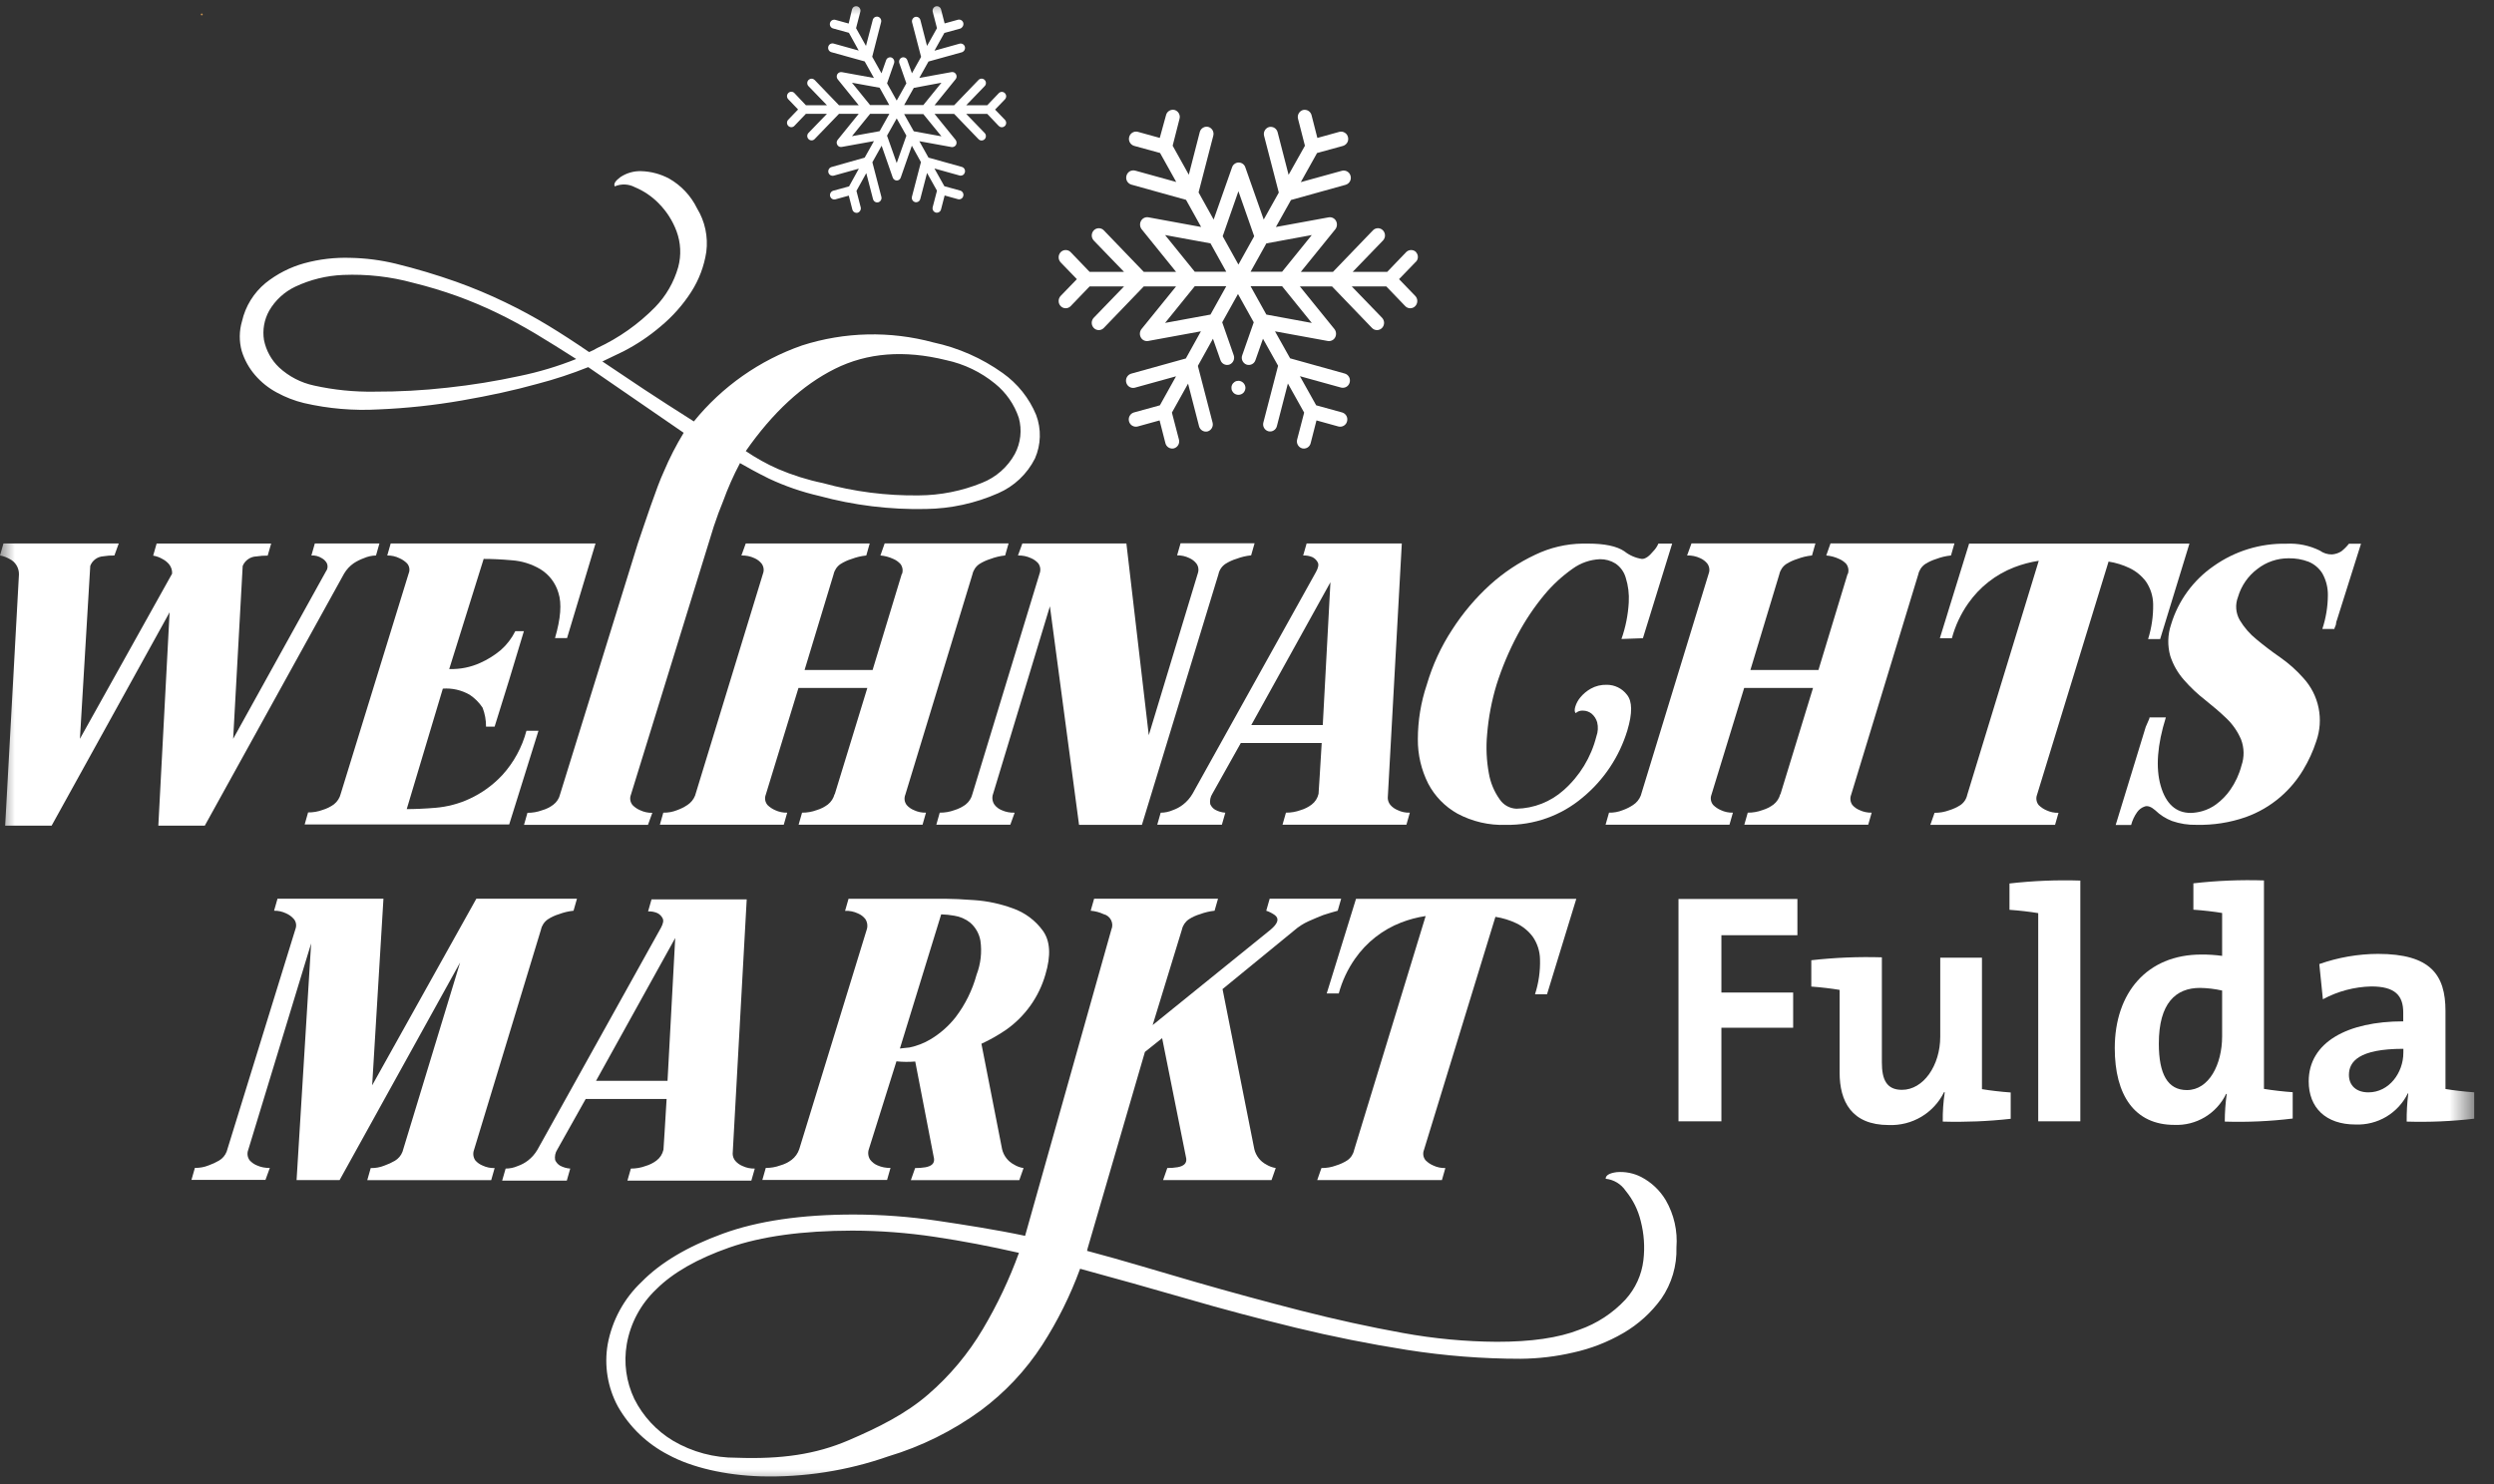
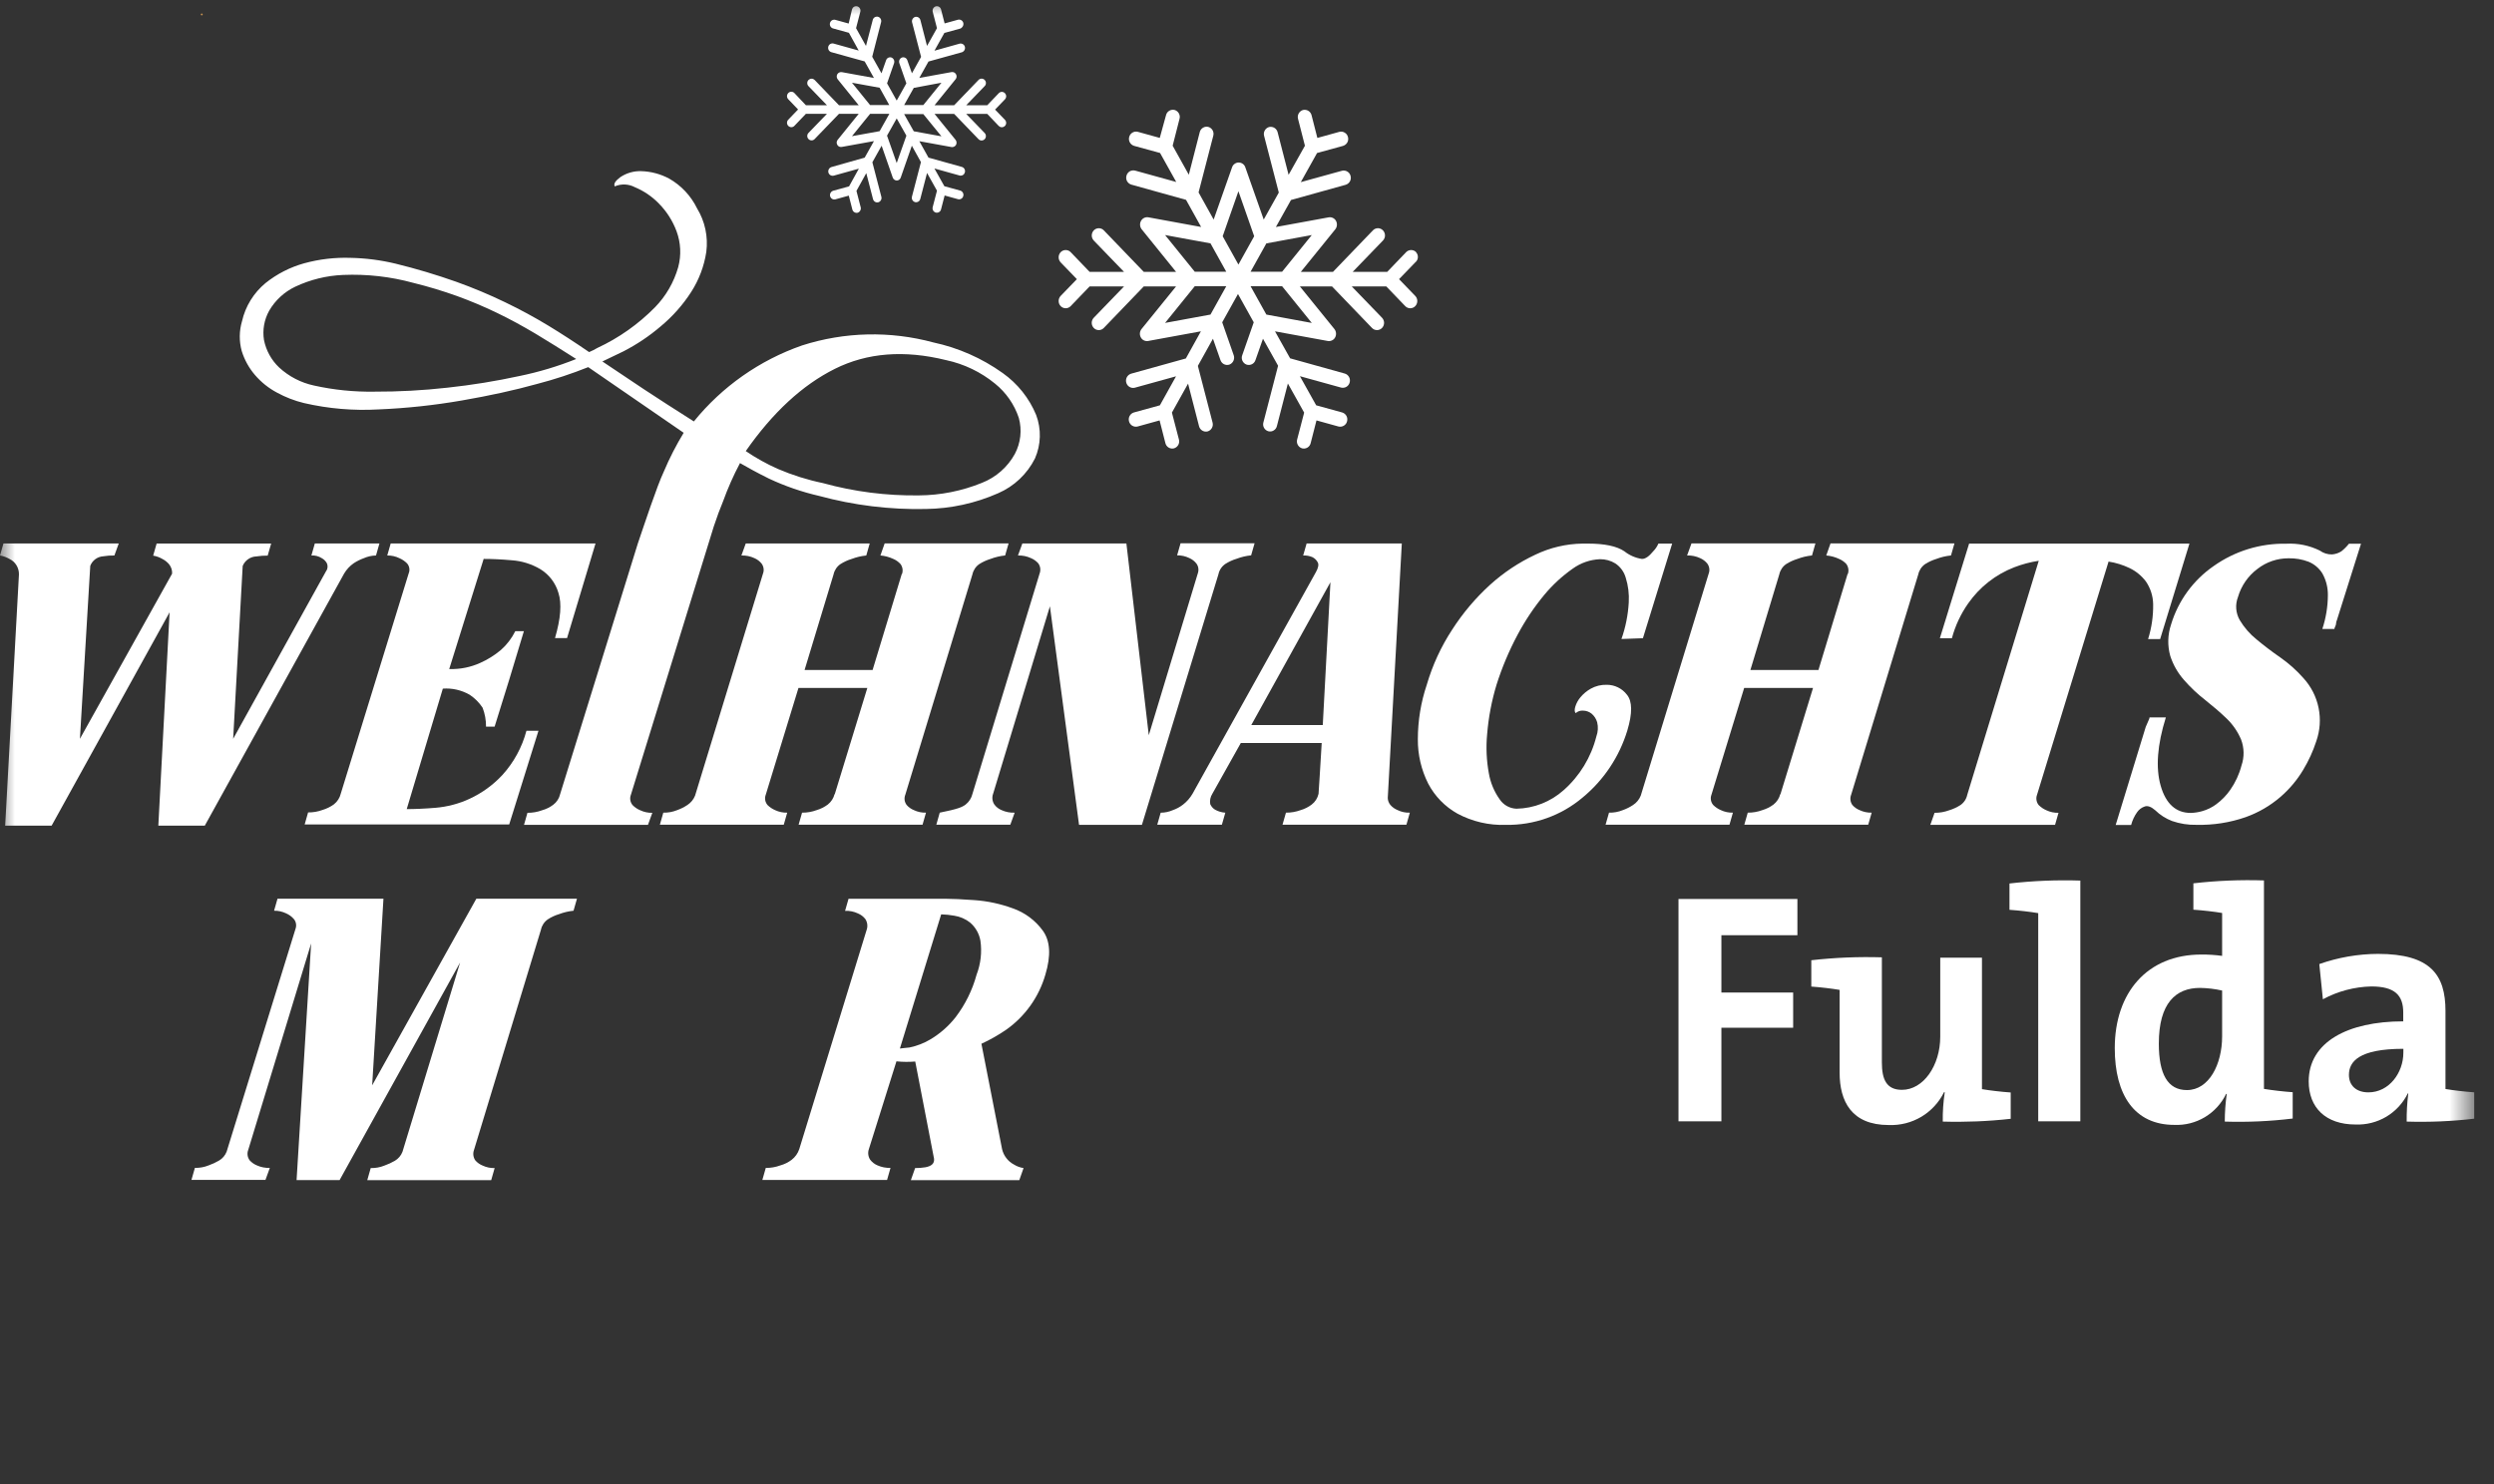
<svg xmlns="http://www.w3.org/2000/svg" width="84" height="50" viewBox="0 0 84 50" fill="none">
  <rect x="0" y="0" width="84" height="50" fill="#333333" stroke="none" />
  <mask id="mask0_1_135" style="mask-type:luminance" maskUnits="userSpaceOnUse" x="0" y="0" width="84" height="50">
    <path d="M83.333 0H0V50H83.333V0Z" fill="white" />
  </mask>
  <g mask="url(#mask0_1_135)">
    <path d="M6.827 0.488C6.827 0.494 6.825 0.5 6.822 0.505C6.818 0.51 6.813 0.514 6.807 0.516C6.801 0.519 6.795 0.519 6.789 0.518C6.782 0.516 6.777 0.513 6.772 0.509C6.768 0.504 6.765 0.499 6.764 0.492C6.763 0.486 6.763 0.48 6.766 0.474C6.768 0.468 6.772 0.463 6.778 0.46C6.783 0.456 6.789 0.454 6.795 0.454C6.804 0.455 6.812 0.458 6.818 0.464C6.824 0.471 6.828 0.479 6.827 0.488Z" fill="#C99350" />
    <path d="M47.695 8.494C47.674 8.472 47.648 8.454 47.619 8.442C47.59 8.43 47.559 8.424 47.528 8.424C47.497 8.424 47.466 8.43 47.438 8.442C47.409 8.454 47.383 8.472 47.361 8.494L46.723 9.159H45.56L46.577 8.106C46.622 8.06 46.648 7.997 46.648 7.933C46.648 7.868 46.622 7.805 46.577 7.759C46.555 7.736 46.529 7.719 46.501 7.707C46.472 7.695 46.441 7.688 46.41 7.688C46.379 7.688 46.348 7.695 46.319 7.707C46.291 7.719 46.264 7.736 46.243 7.759L44.896 9.159H43.813L44.975 7.724C45.006 7.684 45.024 7.636 45.028 7.586C45.032 7.537 45.022 7.487 44.998 7.443C44.975 7.399 44.939 7.365 44.895 7.343C44.85 7.321 44.801 7.314 44.752 7.322L42.973 7.648L43.482 6.738L45.323 6.226C45.385 6.207 45.436 6.166 45.467 6.11C45.498 6.054 45.505 5.988 45.488 5.927C45.481 5.896 45.467 5.868 45.449 5.842C45.43 5.817 45.407 5.796 45.38 5.78C45.353 5.763 45.323 5.753 45.292 5.748C45.261 5.744 45.229 5.745 45.199 5.753L43.812 6.136L44.36 5.155L45.235 4.915C45.296 4.896 45.348 4.855 45.379 4.799C45.41 4.743 45.417 4.677 45.4 4.616C45.393 4.585 45.379 4.557 45.361 4.531C45.342 4.506 45.318 4.485 45.291 4.469C45.265 4.452 45.235 4.442 45.204 4.437C45.172 4.433 45.141 4.434 45.11 4.442L44.37 4.647L44.174 3.88C44.166 3.85 44.153 3.821 44.134 3.796C44.116 3.77 44.092 3.749 44.065 3.733C44.038 3.717 44.008 3.706 43.977 3.702C43.946 3.697 43.915 3.699 43.884 3.706C43.823 3.725 43.772 3.766 43.741 3.822C43.71 3.878 43.702 3.944 43.719 4.005L43.951 4.91L43.401 5.89L43.031 4.454C43.023 4.424 43.01 4.395 42.991 4.37C42.973 4.345 42.949 4.323 42.922 4.307C42.895 4.291 42.865 4.28 42.834 4.276C42.803 4.271 42.772 4.273 42.741 4.28C42.68 4.299 42.629 4.34 42.598 4.396C42.567 4.452 42.559 4.518 42.576 4.579L43.071 6.488L42.563 7.397L41.943 5.636C41.928 5.589 41.898 5.548 41.858 5.52C41.818 5.491 41.77 5.475 41.72 5.475C41.671 5.475 41.623 5.491 41.583 5.52C41.543 5.548 41.513 5.589 41.497 5.636L40.877 7.397L40.369 6.483L40.864 4.575C40.881 4.513 40.873 4.447 40.843 4.392C40.812 4.336 40.76 4.294 40.699 4.276C40.669 4.268 40.637 4.267 40.606 4.271C40.575 4.276 40.545 4.286 40.518 4.303C40.491 4.319 40.468 4.34 40.449 4.365C40.43 4.391 40.417 4.419 40.409 4.45L40.04 5.886L39.496 4.909L39.727 4.004C39.745 3.942 39.737 3.877 39.706 3.821C39.675 3.765 39.624 3.723 39.562 3.705C39.532 3.697 39.5 3.696 39.469 3.7C39.438 3.705 39.408 3.716 39.381 3.732C39.355 3.748 39.331 3.769 39.312 3.794C39.294 3.82 39.28 3.848 39.273 3.879L39.062 4.646L38.322 4.441C38.292 4.433 38.26 4.432 38.229 4.436C38.198 4.441 38.168 4.451 38.141 4.468C38.114 4.484 38.091 4.505 38.072 4.53C38.053 4.556 38.04 4.584 38.032 4.615C38.015 4.676 38.023 4.742 38.054 4.798C38.085 4.854 38.136 4.895 38.197 4.914L39.072 5.154L39.617 6.131L38.23 5.747C38.199 5.74 38.167 5.738 38.136 5.743C38.105 5.747 38.075 5.758 38.048 5.774C38.022 5.79 37.998 5.812 37.98 5.837C37.961 5.862 37.947 5.891 37.94 5.921C37.923 5.983 37.93 6.049 37.961 6.105C37.992 6.16 38.044 6.202 38.105 6.22L39.947 6.733L40.455 7.647L38.676 7.321C38.627 7.313 38.578 7.32 38.534 7.342C38.49 7.364 38.453 7.399 38.43 7.442C38.406 7.486 38.395 7.536 38.399 7.586C38.403 7.636 38.421 7.684 38.452 7.724L39.611 9.159H38.523L37.176 7.759C37.154 7.737 37.128 7.719 37.1 7.707C37.071 7.695 37.04 7.689 37.009 7.689C36.978 7.689 36.947 7.695 36.918 7.707C36.89 7.719 36.864 7.737 36.842 7.759C36.797 7.806 36.771 7.868 36.771 7.933C36.771 7.998 36.797 8.06 36.842 8.107L37.858 9.159H36.699L36.06 8.494C36.039 8.472 36.013 8.454 35.984 8.442C35.955 8.43 35.924 8.424 35.893 8.424C35.862 8.424 35.831 8.43 35.803 8.442C35.774 8.454 35.748 8.472 35.726 8.494C35.681 8.541 35.656 8.603 35.656 8.668C35.656 8.733 35.681 8.796 35.726 8.842L36.27 9.405L35.726 9.967C35.681 10.014 35.656 10.076 35.656 10.141C35.656 10.206 35.681 10.269 35.726 10.315C35.748 10.337 35.774 10.355 35.803 10.367C35.831 10.379 35.862 10.385 35.893 10.385C35.924 10.385 35.955 10.379 35.984 10.367C36.013 10.355 36.039 10.337 36.06 10.315L36.698 9.651H37.858L36.841 10.703C36.796 10.75 36.77 10.812 36.77 10.877C36.77 10.942 36.796 11.004 36.841 11.051C36.863 11.073 36.889 11.091 36.917 11.103C36.946 11.115 36.977 11.121 37.008 11.121C37.039 11.121 37.07 11.115 37.099 11.103C37.127 11.091 37.153 11.073 37.175 11.051L38.522 9.651H39.61L38.446 11.087C38.416 11.126 38.397 11.174 38.393 11.224C38.389 11.274 38.4 11.324 38.424 11.367C38.447 11.411 38.483 11.446 38.527 11.467C38.571 11.489 38.621 11.496 38.669 11.488L40.448 11.162L39.94 12.077L38.098 12.589C38.037 12.608 37.986 12.649 37.955 12.705C37.924 12.761 37.916 12.827 37.933 12.888C37.941 12.919 37.954 12.947 37.973 12.973C37.992 12.998 38.015 13.019 38.042 13.035C38.069 13.052 38.099 13.062 38.13 13.067C38.161 13.071 38.193 13.07 38.223 13.062L39.61 12.678L39.066 13.655L38.191 13.896C38.13 13.914 38.078 13.956 38.047 14.012C38.017 14.068 38.009 14.133 38.026 14.195C38.034 14.225 38.047 14.254 38.066 14.279C38.084 14.305 38.108 14.326 38.135 14.342C38.162 14.358 38.192 14.369 38.223 14.373C38.254 14.378 38.285 14.377 38.316 14.369L39.056 14.164L39.252 14.931C39.26 14.961 39.273 14.99 39.291 15.015C39.31 15.041 39.334 15.062 39.361 15.079C39.388 15.095 39.418 15.105 39.449 15.11C39.48 15.114 39.512 15.113 39.542 15.105C39.603 15.086 39.655 15.045 39.686 14.989C39.716 14.933 39.724 14.867 39.707 14.806L39.471 13.901L40.015 12.924L40.385 14.36C40.392 14.39 40.406 14.419 40.425 14.444C40.443 14.47 40.467 14.491 40.494 14.507C40.521 14.523 40.55 14.534 40.582 14.539C40.613 14.543 40.644 14.542 40.675 14.534C40.736 14.516 40.788 14.474 40.818 14.418C40.849 14.362 40.857 14.297 40.84 14.235L40.345 12.327L40.853 11.412L41.107 12.135C41.117 12.164 41.133 12.192 41.154 12.215C41.175 12.239 41.2 12.258 41.228 12.272C41.256 12.285 41.287 12.293 41.318 12.295C41.349 12.297 41.381 12.292 41.41 12.282C41.47 12.258 41.518 12.213 41.544 12.154C41.571 12.096 41.574 12.03 41.553 11.969L41.165 10.859L41.696 9.905L42.227 10.859L41.839 11.969C41.816 12.03 41.819 12.096 41.846 12.155C41.873 12.213 41.921 12.259 41.981 12.282C42.011 12.292 42.042 12.297 42.073 12.295C42.105 12.293 42.135 12.285 42.163 12.272C42.192 12.258 42.217 12.239 42.238 12.215C42.258 12.192 42.274 12.164 42.284 12.135L42.538 11.412L43.047 12.322L42.552 14.231C42.535 14.292 42.542 14.358 42.573 14.414C42.604 14.47 42.656 14.511 42.717 14.529C42.747 14.537 42.779 14.539 42.81 14.535C42.841 14.53 42.871 14.52 42.898 14.503C42.925 14.487 42.949 14.466 42.968 14.44C42.986 14.415 42.999 14.386 43.007 14.355L43.377 12.92L43.925 13.901L43.689 14.806C43.672 14.867 43.68 14.933 43.711 14.989C43.742 15.045 43.793 15.086 43.854 15.105C43.885 15.113 43.916 15.114 43.948 15.11C43.979 15.105 44.009 15.095 44.036 15.079C44.063 15.062 44.086 15.041 44.105 15.016C44.123 14.99 44.137 14.961 44.144 14.931L44.34 14.164L45.08 14.369C45.111 14.377 45.142 14.378 45.174 14.373C45.205 14.369 45.235 14.358 45.261 14.342C45.288 14.326 45.312 14.305 45.331 14.279C45.349 14.254 45.363 14.225 45.37 14.195C45.387 14.133 45.38 14.068 45.349 14.012C45.318 13.956 45.266 13.914 45.205 13.896L44.33 13.655L43.782 12.674L45.169 13.058C45.199 13.065 45.231 13.067 45.262 13.062C45.293 13.058 45.323 13.047 45.35 13.031C45.377 13.015 45.4 12.993 45.419 12.968C45.437 12.943 45.451 12.914 45.458 12.884C45.475 12.822 45.468 12.757 45.437 12.701C45.406 12.645 45.355 12.603 45.293 12.585L43.452 12.072L42.943 11.163L44.722 11.488C44.771 11.496 44.821 11.489 44.864 11.467C44.909 11.446 44.945 11.411 44.968 11.368C44.992 11.324 45.002 11.274 44.998 11.224C44.994 11.174 44.976 11.127 44.945 11.087L43.782 9.651H44.865L46.212 11.051C46.233 11.073 46.26 11.091 46.288 11.103C46.317 11.115 46.348 11.121 46.379 11.121C46.41 11.121 46.441 11.115 46.469 11.103C46.498 11.091 46.524 11.073 46.546 11.051C46.591 11.005 46.617 10.942 46.617 10.877C46.617 10.812 46.591 10.75 46.546 10.703L45.529 9.651H46.693L47.331 10.315C47.353 10.338 47.379 10.355 47.407 10.367C47.436 10.379 47.467 10.386 47.498 10.386C47.529 10.386 47.56 10.379 47.589 10.367C47.617 10.355 47.643 10.338 47.665 10.315C47.71 10.269 47.736 10.206 47.736 10.142C47.736 10.076 47.71 10.014 47.665 9.968L47.121 9.405L47.665 8.842C47.691 8.822 47.712 8.797 47.728 8.768C47.743 8.739 47.753 8.707 47.755 8.674C47.758 8.642 47.753 8.609 47.742 8.578C47.731 8.547 47.714 8.519 47.692 8.495L47.695 8.494ZM43.183 9.154H42.121L42.652 8.2L44.182 7.919L43.183 9.154ZM41.711 6.443L42.242 7.959L41.711 8.913L41.181 7.959L41.711 6.443ZM40.77 10.598L39.241 10.879L40.24 9.644H41.301L40.77 10.598ZM40.24 9.154L39.241 7.919L40.77 8.199L41.301 9.154H40.24V9.154ZM42.652 10.598L42.121 9.644H43.183L44.182 10.88L42.652 10.598Z" fill="white" />
-     <path d="M41.948 13.074C41.946 13.12 41.931 13.165 41.904 13.203C41.877 13.241 41.839 13.27 41.796 13.286C41.752 13.303 41.705 13.306 41.66 13.296C41.615 13.286 41.573 13.263 41.541 13.229C41.509 13.196 41.487 13.154 41.479 13.108C41.471 13.062 41.476 13.015 41.494 12.973C41.512 12.93 41.542 12.894 41.581 12.868C41.62 12.842 41.665 12.829 41.712 12.829C41.775 12.83 41.836 12.857 41.88 12.903C41.924 12.949 41.948 13.01 41.948 13.074Z" fill="white" />
    <path d="M33.845 4.245C33.859 4.231 33.87 4.215 33.877 4.197C33.885 4.179 33.889 4.159 33.889 4.14C33.889 4.121 33.885 4.101 33.877 4.083C33.87 4.065 33.859 4.049 33.845 4.035L33.515 3.692L33.845 3.349C33.859 3.335 33.87 3.318 33.877 3.3C33.885 3.282 33.889 3.263 33.889 3.244C33.889 3.224 33.885 3.205 33.877 3.187C33.87 3.169 33.859 3.153 33.845 3.139C33.832 3.125 33.816 3.114 33.798 3.107C33.781 3.099 33.762 3.095 33.743 3.095C33.724 3.095 33.705 3.099 33.687 3.107C33.669 3.114 33.653 3.125 33.64 3.139L33.252 3.545H32.544L33.163 2.903C33.177 2.889 33.188 2.873 33.196 2.855C33.203 2.837 33.207 2.817 33.207 2.798C33.207 2.778 33.203 2.759 33.196 2.741C33.188 2.723 33.177 2.707 33.163 2.693C33.15 2.679 33.134 2.668 33.117 2.661C33.099 2.653 33.08 2.65 33.061 2.65C33.042 2.65 33.023 2.653 33.005 2.661C32.988 2.668 32.972 2.679 32.958 2.693L32.138 3.545H31.477L32.185 2.67C32.205 2.646 32.216 2.618 32.219 2.587C32.221 2.557 32.214 2.527 32.199 2.5C32.184 2.474 32.162 2.453 32.135 2.44C32.107 2.427 32.077 2.423 32.047 2.429L30.963 2.625L31.272 2.073L32.396 1.761C32.433 1.749 32.464 1.724 32.483 1.69C32.502 1.656 32.508 1.616 32.498 1.578C32.489 1.54 32.465 1.508 32.431 1.488C32.398 1.468 32.358 1.462 32.32 1.471L31.473 1.708L31.807 1.11L32.343 0.963C32.38 0.949 32.41 0.921 32.429 0.886C32.448 0.851 32.454 0.81 32.445 0.771C32.435 0.734 32.411 0.701 32.378 0.681C32.344 0.661 32.304 0.655 32.267 0.664L31.816 0.789L31.696 0.321C31.692 0.302 31.683 0.284 31.672 0.269C31.66 0.253 31.646 0.24 31.629 0.23C31.613 0.22 31.594 0.213 31.575 0.21C31.556 0.208 31.536 0.209 31.517 0.214C31.48 0.226 31.449 0.251 31.43 0.285C31.411 0.319 31.406 0.359 31.415 0.397L31.558 0.95L31.223 1.547L31 0.678C30.991 0.64 30.967 0.607 30.933 0.587C30.9 0.567 30.86 0.561 30.822 0.57C30.785 0.582 30.754 0.608 30.735 0.642C30.716 0.676 30.71 0.716 30.72 0.753L31.023 1.917L30.715 2.469L30.559 2.028C30.546 1.992 30.52 1.962 30.486 1.945C30.452 1.929 30.412 1.926 30.376 1.939C30.34 1.953 30.311 1.981 30.295 2.017C30.279 2.053 30.278 2.094 30.291 2.13L30.527 2.808L30.202 3.388L29.877 2.808L30.113 2.13C30.125 2.093 30.124 2.053 30.108 2.018C30.092 1.982 30.064 1.954 30.028 1.939C30.01 1.932 29.991 1.93 29.972 1.931C29.953 1.932 29.935 1.937 29.918 1.945C29.901 1.953 29.886 1.965 29.873 1.979C29.861 1.993 29.851 2.01 29.845 2.028L29.689 2.469L29.377 1.912L29.676 0.748C29.686 0.71 29.681 0.67 29.662 0.636C29.642 0.601 29.611 0.576 29.573 0.565C29.554 0.56 29.535 0.559 29.516 0.562C29.497 0.565 29.478 0.571 29.462 0.581C29.445 0.591 29.43 0.604 29.419 0.62C29.407 0.636 29.399 0.653 29.395 0.672L29.167 1.547L28.833 0.949L28.976 0.396C28.986 0.359 28.981 0.318 28.962 0.284C28.943 0.25 28.911 0.225 28.873 0.214C28.855 0.209 28.835 0.208 28.816 0.21C28.797 0.213 28.778 0.22 28.762 0.23C28.745 0.24 28.731 0.253 28.719 0.268C28.708 0.284 28.7 0.302 28.695 0.321L28.584 0.793L28.133 0.668C28.114 0.663 28.095 0.662 28.076 0.665C28.056 0.668 28.038 0.675 28.021 0.684C28.005 0.694 27.991 0.708 27.979 0.723C27.968 0.739 27.959 0.757 27.955 0.775C27.945 0.813 27.95 0.854 27.969 0.888C27.988 0.922 28.02 0.947 28.057 0.958L28.592 1.105L28.922 1.703L28.075 1.467C28.056 1.462 28.037 1.461 28.018 1.464C27.998 1.466 27.98 1.473 27.963 1.483C27.947 1.493 27.932 1.506 27.921 1.522C27.909 1.537 27.901 1.555 27.897 1.574C27.887 1.612 27.892 1.652 27.911 1.686C27.93 1.72 27.962 1.746 27.999 1.757L29.123 2.069L29.435 2.627L28.352 2.43C28.323 2.426 28.292 2.43 28.265 2.443C28.238 2.456 28.216 2.476 28.2 2.502C28.186 2.528 28.18 2.558 28.182 2.588C28.184 2.618 28.195 2.647 28.214 2.671L28.922 3.546H28.258L27.438 2.694C27.424 2.681 27.408 2.67 27.391 2.662C27.373 2.655 27.354 2.651 27.335 2.651C27.316 2.651 27.297 2.655 27.279 2.662C27.262 2.67 27.246 2.681 27.232 2.694C27.218 2.708 27.208 2.724 27.2 2.742C27.193 2.76 27.189 2.78 27.189 2.799C27.189 2.819 27.193 2.838 27.2 2.856C27.208 2.874 27.218 2.89 27.232 2.904L27.852 3.545H27.143L26.756 3.135C26.742 3.121 26.726 3.11 26.709 3.102C26.691 3.095 26.672 3.091 26.653 3.091C26.634 3.091 26.615 3.095 26.597 3.102C26.58 3.11 26.564 3.121 26.55 3.135C26.537 3.148 26.526 3.165 26.518 3.183C26.511 3.201 26.507 3.22 26.507 3.239C26.507 3.259 26.511 3.278 26.518 3.296C26.526 3.314 26.537 3.33 26.55 3.344L26.88 3.688L26.55 4.032C26.536 4.045 26.525 4.062 26.518 4.08C26.51 4.098 26.507 4.117 26.507 4.136C26.507 4.156 26.51 4.175 26.518 4.193C26.525 4.211 26.536 4.228 26.55 4.241C26.563 4.255 26.579 4.266 26.597 4.273C26.614 4.281 26.634 4.285 26.653 4.285C26.672 4.285 26.691 4.281 26.708 4.273C26.726 4.266 26.742 4.255 26.755 4.241L27.143 3.835H27.852L27.232 4.477C27.218 4.49 27.207 4.507 27.2 4.525C27.192 4.543 27.189 4.562 27.189 4.581C27.189 4.601 27.192 4.62 27.2 4.638C27.207 4.656 27.218 4.673 27.232 4.686C27.245 4.7 27.261 4.711 27.279 4.718C27.297 4.726 27.316 4.73 27.335 4.73C27.354 4.73 27.373 4.726 27.39 4.718C27.408 4.711 27.424 4.7 27.437 4.686L28.258 3.835H28.922L28.214 4.71C28.194 4.733 28.183 4.762 28.18 4.792C28.178 4.822 28.185 4.853 28.2 4.879C28.215 4.906 28.237 4.927 28.265 4.94C28.292 4.952 28.323 4.956 28.352 4.95L29.435 4.754L29.123 5.311L28.004 5.628C27.967 5.64 27.936 5.665 27.916 5.699C27.898 5.733 27.892 5.773 27.901 5.811C27.911 5.849 27.935 5.881 27.968 5.901C28.002 5.921 28.042 5.927 28.08 5.918L28.927 5.682L28.597 6.279L28.062 6.426C28.025 6.438 27.993 6.464 27.974 6.498C27.955 6.532 27.95 6.572 27.959 6.609C27.969 6.647 27.993 6.68 28.026 6.7C28.06 6.72 28.1 6.726 28.137 6.716L28.588 6.591L28.708 7.06C28.718 7.097 28.742 7.13 28.776 7.15C28.809 7.17 28.849 7.176 28.887 7.167C28.924 7.155 28.955 7.129 28.974 7.095C28.993 7.061 28.998 7.022 28.989 6.984L28.846 6.431L29.177 5.833L29.404 6.708C29.414 6.746 29.438 6.778 29.471 6.799C29.505 6.819 29.544 6.825 29.582 6.815C29.62 6.804 29.651 6.778 29.671 6.743C29.69 6.709 29.695 6.669 29.685 6.63L29.382 5.467L29.694 4.909L30.069 5.984C30.079 6.012 30.097 6.036 30.121 6.053C30.145 6.071 30.174 6.081 30.203 6.082C30.233 6.082 30.262 6.073 30.286 6.055C30.31 6.037 30.328 6.012 30.337 5.984L30.712 4.909L31.018 5.462L30.715 6.626C30.705 6.664 30.71 6.704 30.729 6.738C30.748 6.772 30.78 6.798 30.818 6.809C30.837 6.814 30.856 6.815 30.875 6.812C30.894 6.809 30.913 6.803 30.929 6.793C30.946 6.783 30.96 6.769 30.972 6.754C30.983 6.738 30.991 6.721 30.996 6.702L31.224 5.827L31.558 6.424L31.414 6.978C31.404 7.016 31.409 7.056 31.428 7.091C31.448 7.125 31.479 7.15 31.517 7.161C31.536 7.166 31.555 7.167 31.574 7.164C31.593 7.162 31.612 7.155 31.628 7.145C31.645 7.135 31.66 7.122 31.671 7.106C31.682 7.091 31.691 7.073 31.695 7.054L31.816 6.586L32.266 6.711C32.285 6.716 32.304 6.717 32.324 6.714C32.343 6.711 32.361 6.705 32.378 6.695C32.394 6.685 32.409 6.672 32.42 6.656C32.432 6.641 32.44 6.623 32.444 6.604C32.455 6.566 32.45 6.526 32.43 6.492C32.411 6.457 32.38 6.432 32.342 6.421L31.807 6.274L31.472 5.676L32.32 5.913C32.338 5.918 32.358 5.919 32.377 5.916C32.396 5.913 32.415 5.907 32.431 5.897C32.448 5.887 32.462 5.873 32.474 5.858C32.485 5.842 32.493 5.824 32.498 5.806C32.508 5.768 32.503 5.727 32.484 5.693C32.465 5.659 32.433 5.634 32.395 5.623L31.272 5.31L30.964 4.757L32.047 4.954C32.077 4.958 32.107 4.954 32.134 4.941C32.161 4.928 32.184 4.908 32.199 4.882C32.213 4.856 32.22 4.826 32.217 4.796C32.215 4.766 32.204 4.737 32.186 4.713L31.477 3.838H32.137L32.958 4.69C32.971 4.703 32.987 4.714 33.005 4.722C33.022 4.729 33.041 4.733 33.06 4.733C33.08 4.733 33.098 4.729 33.116 4.722C33.134 4.714 33.15 4.703 33.163 4.69C33.177 4.676 33.188 4.66 33.195 4.642C33.203 4.624 33.206 4.604 33.206 4.585C33.206 4.565 33.203 4.546 33.195 4.528C33.188 4.51 33.177 4.494 33.163 4.48L32.543 3.838H33.252L33.639 4.244C33.653 4.257 33.669 4.268 33.686 4.276C33.704 4.283 33.723 4.287 33.742 4.287C33.761 4.287 33.78 4.283 33.797 4.276C33.815 4.268 33.831 4.257 33.844 4.244L33.845 4.245ZM31.709 4.593L30.777 4.423L30.452 3.844H31.098L31.709 4.593ZM29.876 4.57L30.202 3.99L30.528 4.57L30.202 5.493L29.876 4.57ZM29.952 3.54H29.306L28.695 2.787L29.627 2.956L29.952 3.54ZM29.952 3.839L29.627 4.419L28.695 4.588L29.306 3.835H29.952V3.839ZM31.709 2.787L31.098 3.54H30.452L30.777 2.961L31.709 2.787Z" fill="white" />
    <path d="M12.258 18.804C12.136 18.848 12.019 18.906 11.91 18.978C11.78 19.07 11.67 19.188 11.589 19.326L6.898 27.816H5.333L5.712 20.629L1.739 27.816H0.174L0.638 19.353C0.64 19.245 0.612 19.138 0.556 19.046C0.5 18.953 0.418 18.879 0.321 18.832C0.222 18.775 0.113 18.735 0 18.715L0.116 18.309H4L3.853 18.715C3.727 18.713 3.602 18.721 3.478 18.742C3.382 18.748 3.29 18.781 3.212 18.838C3.134 18.895 3.075 18.973 3.04 19.063L2.692 24.891L5.797 19.326C5.803 19.211 5.766 19.099 5.694 19.009C5.633 18.938 5.559 18.878 5.476 18.835C5.378 18.777 5.271 18.738 5.159 18.719L5.275 18.313H9.133L9.016 18.719C8.89 18.718 8.763 18.727 8.637 18.746C8.538 18.749 8.441 18.781 8.358 18.838C8.276 18.895 8.212 18.974 8.174 19.067L7.853 24.891L10.983 19.241C11.011 19.204 11.027 19.159 11.032 19.113C11.037 19.067 11.029 19.02 11.01 18.978C10.971 18.904 10.91 18.843 10.836 18.804C10.732 18.738 10.61 18.706 10.488 18.715L10.604 18.309H12.78L12.664 18.715C12.524 18.717 12.386 18.748 12.258 18.804Z" fill="white" />
    <path d="M13.707 18.978C13.633 18.904 13.545 18.845 13.449 18.804C13.323 18.743 13.184 18.712 13.043 18.715L13.159 18.309H20.058L19.099 21.497H18.693C18.885 20.841 18.925 20.333 18.809 19.976C18.713 19.644 18.497 19.359 18.203 19.178C17.907 19.002 17.574 18.898 17.23 18.875C16.874 18.843 16.557 18.83 16.29 18.83L15.13 22.541H15.157C15.505 22.549 15.851 22.479 16.169 22.336C16.42 22.225 16.654 22.079 16.865 21.903C17.068 21.725 17.235 21.508 17.355 21.265H17.645L17.154 22.889L16.659 24.481H16.37C16.372 24.262 16.332 24.046 16.254 23.843C16.139 23.669 15.99 23.52 15.816 23.405C15.543 23.249 15.229 23.177 14.915 23.2L13.699 27.259C13.971 27.259 14.292 27.246 14.671 27.215C15.068 27.181 15.456 27.079 15.817 26.911C16.232 26.719 16.606 26.448 16.918 26.113C17.305 25.688 17.584 25.175 17.731 24.62H18.136L17.15 27.777H10.261L10.377 27.371C10.544 27.373 10.71 27.344 10.867 27.286C11.003 27.245 11.131 27.182 11.246 27.099C11.362 27.008 11.444 26.881 11.478 26.737L13.765 19.317C13.789 19.261 13.796 19.199 13.785 19.139C13.775 19.079 13.748 19.023 13.707 18.978Z" fill="white" />
    <path d="M30.537 27.12C30.603 27.197 30.687 27.256 30.782 27.294C30.908 27.354 31.047 27.383 31.188 27.379L31.072 27.785H26.898L27.014 27.379C27.181 27.381 27.347 27.352 27.504 27.294C27.639 27.254 27.766 27.19 27.879 27.107C27.995 27.016 28.077 26.889 28.111 26.746V26.772L29.212 23.178H26.893L25.792 26.773C25.769 26.831 25.763 26.893 25.773 26.955C25.783 27.016 25.81 27.073 25.85 27.121C25.924 27.195 26.012 27.253 26.108 27.295C26.235 27.354 26.374 27.383 26.514 27.379L26.398 27.785H22.225L22.341 27.379C22.499 27.383 22.657 27.354 22.804 27.295C22.927 27.251 23.044 27.193 23.152 27.121C23.269 27.044 23.36 26.934 23.411 26.804L25.698 19.326C25.719 19.271 25.726 19.211 25.718 19.153C25.71 19.095 25.688 19.039 25.654 18.991C25.589 18.909 25.505 18.845 25.409 18.804C25.272 18.74 25.122 18.71 24.971 18.715L25.118 18.309H29.293L29.177 18.715C29.009 18.732 28.844 18.771 28.686 18.831C28.552 18.871 28.425 18.93 28.307 19.005C28.188 19.086 28.105 19.211 28.075 19.352L27.099 22.572H29.39L30.376 19.325V19.352C30.398 19.295 30.405 19.233 30.398 19.172C30.39 19.112 30.367 19.054 30.331 19.004C30.263 18.929 30.18 18.869 30.086 18.83C29.95 18.766 29.803 18.727 29.653 18.714L29.796 18.308H33.97L33.854 18.714C33.686 18.731 33.521 18.77 33.363 18.83C33.23 18.871 33.102 18.929 32.984 19.004C32.865 19.086 32.782 19.21 32.752 19.352L30.492 26.773C30.469 26.83 30.461 26.892 30.468 26.952C30.476 27.013 30.5 27.071 30.537 27.12Z" fill="white" />
-     <path d="M35.362 20.427L33.448 26.746C33.426 26.805 33.419 26.869 33.427 26.932C33.435 26.995 33.457 27.055 33.493 27.107C33.555 27.191 33.64 27.256 33.738 27.295C33.875 27.357 34.025 27.386 34.175 27.379L34.028 27.785H31.536L31.651 27.379C31.819 27.381 31.985 27.353 32.142 27.295C32.278 27.254 32.406 27.191 32.521 27.107C32.637 27.017 32.719 26.889 32.753 26.746L35.014 19.326C35.036 19.269 35.043 19.207 35.036 19.146C35.028 19.085 35.005 19.028 34.969 18.978C34.901 18.902 34.818 18.843 34.724 18.804C34.587 18.74 34.437 18.71 34.286 18.715L34.434 18.309H37.938L38.692 24.77L40.342 19.321C40.362 19.266 40.369 19.207 40.361 19.148C40.354 19.09 40.332 19.035 40.297 18.987C40.233 18.905 40.148 18.84 40.052 18.799C39.926 18.738 39.787 18.708 39.646 18.71L39.762 18.304H42.255L42.139 18.71C41.971 18.727 41.806 18.766 41.648 18.826C41.515 18.866 41.387 18.925 41.269 19C41.15 19.082 41.067 19.206 41.038 19.348L38.461 27.789H36.343L35.362 20.427Z" fill="white" />
+     <path d="M35.362 20.427L33.448 26.746C33.426 26.805 33.419 26.869 33.427 26.932C33.435 26.995 33.457 27.055 33.493 27.107C33.555 27.191 33.64 27.256 33.738 27.295C33.875 27.357 34.025 27.386 34.175 27.379L34.028 27.785H31.536L31.651 27.379C32.278 27.254 32.406 27.191 32.521 27.107C32.637 27.017 32.719 26.889 32.753 26.746L35.014 19.326C35.036 19.269 35.043 19.207 35.036 19.146C35.028 19.085 35.005 19.028 34.969 18.978C34.901 18.902 34.818 18.843 34.724 18.804C34.587 18.74 34.437 18.71 34.286 18.715L34.434 18.309H37.938L38.692 24.77L40.342 19.321C40.362 19.266 40.369 19.207 40.361 19.148C40.354 19.09 40.332 19.035 40.297 18.987C40.233 18.905 40.148 18.84 40.052 18.799C39.926 18.738 39.787 18.708 39.646 18.71L39.762 18.304H42.255L42.139 18.71C41.971 18.727 41.806 18.766 41.648 18.826C41.515 18.866 41.387 18.925 41.269 19C41.15 19.082 41.067 19.206 41.038 19.348L38.461 27.789H36.343L35.362 20.427Z" fill="white" />
    <path d="M50.723 27.79C50.154 27.811 49.589 27.68 49.087 27.411C48.667 27.176 48.325 26.824 48.102 26.398C47.869 25.935 47.75 25.423 47.754 24.905C47.755 24.278 47.857 23.656 48.057 23.063C48.249 22.406 48.538 21.781 48.913 21.209C49.27 20.653 49.699 20.146 50.188 19.701C50.642 19.29 51.155 18.949 51.709 18.689C52.208 18.449 52.752 18.321 53.306 18.314H53.48C54.042 18.314 54.452 18.399 54.71 18.573C54.882 18.71 55.086 18.799 55.303 18.831C55.42 18.831 55.544 18.742 55.682 18.573C55.756 18.498 55.815 18.411 55.856 18.314H56.32L55.335 21.502L54.612 21.528C54.752 21.132 54.834 20.717 54.858 20.297C54.875 20.014 54.841 19.73 54.755 19.46C54.699 19.265 54.576 19.096 54.407 18.983C54.251 18.886 54.07 18.837 53.886 18.84C53.557 18.854 53.24 18.964 52.972 19.157C52.615 19.407 52.293 19.704 52.014 20.04C51.669 20.457 51.367 20.908 51.113 21.386C50.826 21.924 50.589 22.486 50.405 23.067C50.24 23.61 50.134 24.169 50.088 24.735C50.046 25.176 50.066 25.62 50.146 26.055C50.2 26.368 50.323 26.666 50.507 26.925C50.569 27.02 50.653 27.098 50.751 27.154C50.85 27.21 50.96 27.241 51.074 27.246C51.662 27.235 52.227 27.013 52.665 26.621C53.207 26.142 53.591 25.511 53.767 24.81C53.823 24.657 53.833 24.491 53.794 24.333C53.761 24.22 53.696 24.119 53.606 24.043C53.524 23.978 53.422 23.942 53.316 23.941C53.272 23.938 53.227 23.943 53.185 23.958C53.143 23.973 53.104 23.996 53.071 24.026C53.031 23.985 53.026 23.914 53.058 23.807C53.093 23.691 53.153 23.583 53.232 23.49C53.329 23.374 53.447 23.276 53.58 23.201C53.743 23.11 53.928 23.066 54.115 23.071C54.246 23.07 54.377 23.1 54.495 23.158C54.614 23.216 54.717 23.301 54.797 23.406C54.98 23.628 54.984 24.03 54.81 24.61C54.541 25.495 54.017 26.281 53.303 26.87C52.582 27.479 51.666 27.805 50.723 27.79Z" fill="white" />
    <path d="M62.389 27.12C62.456 27.197 62.539 27.256 62.634 27.294C62.761 27.354 62.9 27.383 63.04 27.379L62.923 27.785H58.75L58.866 27.379C59.033 27.381 59.199 27.352 59.356 27.294C59.491 27.254 59.618 27.19 59.731 27.107C59.847 27.016 59.929 26.889 59.963 26.746V26.772L61.064 23.178H58.745L57.644 26.772C57.621 26.83 57.615 26.893 57.625 26.954C57.635 27.015 57.662 27.073 57.702 27.12C57.776 27.194 57.864 27.253 57.96 27.294C58.087 27.354 58.226 27.383 58.366 27.379L58.25 27.785H54.077L54.193 27.379C54.352 27.383 54.509 27.354 54.657 27.294C54.779 27.251 54.896 27.192 55.004 27.12C55.121 27.044 55.212 26.933 55.263 26.803L57.55 19.325C57.571 19.27 57.578 19.211 57.57 19.153C57.562 19.094 57.54 19.039 57.506 18.991C57.441 18.909 57.357 18.845 57.26 18.803C57.124 18.74 56.974 18.709 56.823 18.714L56.97 18.308H61.145L61.03 18.714C60.862 18.731 60.697 18.77 60.539 18.83C60.406 18.871 60.278 18.929 60.16 19.004C60.041 19.086 59.958 19.21 59.928 19.352L58.955 22.572H61.247L62.232 19.325V19.352C62.254 19.295 62.262 19.233 62.254 19.172C62.246 19.112 62.223 19.054 62.188 19.004C62.12 18.929 62.036 18.869 61.942 18.83C61.806 18.766 61.66 18.727 61.51 18.714L61.653 18.308H65.827L65.711 18.714C65.543 18.731 65.378 18.77 65.22 18.83C65.087 18.871 64.959 18.929 64.841 19.004C64.722 19.086 64.639 19.211 64.609 19.352L62.349 26.773C62.326 26.829 62.318 26.891 62.325 26.952C62.332 27.012 62.354 27.07 62.389 27.12Z" fill="white" />
    <path d="M72.52 20.356C72.516 20.082 72.43 19.815 72.275 19.589C72.13 19.397 71.942 19.243 71.726 19.139C71.502 19.032 71.263 18.958 71.018 18.92L68.609 26.777C68.587 26.835 68.58 26.898 68.591 26.959C68.601 27.02 68.627 27.078 68.667 27.125C68.742 27.199 68.829 27.258 68.926 27.299C69.053 27.359 69.192 27.388 69.332 27.384L69.216 27.79H65.015L65.158 27.384C65.325 27.386 65.491 27.357 65.648 27.299C65.782 27.259 65.909 27.2 66.027 27.125C66.146 27.044 66.229 26.919 66.259 26.777L68.667 18.893C68.385 18.936 68.108 19.009 67.842 19.112C67.215 19.354 66.675 19.778 66.29 20.329C66.04 20.685 65.854 21.082 65.742 21.502H65.336L66.321 18.315H73.742L72.756 21.53H72.35C72.469 21.15 72.526 20.754 72.52 20.356Z" fill="white" />
    <path d="M72.373 24.253C72.387 24.227 72.396 24.198 72.399 24.169H72.948C72.658 25.096 72.6 25.864 72.774 26.474C72.948 27.08 73.287 27.388 73.786 27.388C73.915 27.384 74.042 27.365 74.165 27.33C74.337 27.283 74.499 27.204 74.642 27.098C74.827 26.962 74.988 26.797 75.119 26.608C75.291 26.361 75.418 26.086 75.494 25.795C75.594 25.509 75.589 25.196 75.481 24.913C75.367 24.646 75.201 24.405 74.991 24.204C74.768 23.99 74.527 23.785 74.268 23.579C74.011 23.38 73.774 23.155 73.56 22.91C73.351 22.674 73.193 22.398 73.096 22.098C72.999 21.751 73.008 21.382 73.123 21.041C73.364 20.24 73.871 19.545 74.559 19.07C75.273 18.564 76.131 18.301 77.006 18.318C77.396 18.297 77.784 18.377 78.134 18.55C78.252 18.636 78.394 18.681 78.54 18.679C78.652 18.671 78.761 18.636 78.856 18.577C78.952 18.501 79.039 18.414 79.115 18.318H79.521L78.708 20.896C78.692 20.928 78.683 20.963 78.682 20.998C78.68 21.034 78.671 21.069 78.655 21.101C78.639 21.128 78.629 21.159 78.624 21.19H78.218C78.339 20.825 78.402 20.442 78.405 20.057C78.409 19.798 78.345 19.543 78.218 19.317C78.108 19.141 77.946 19.004 77.754 18.925C77.54 18.844 77.313 18.805 77.085 18.809C76.702 18.807 76.33 18.934 76.029 19.17C75.716 19.405 75.488 19.735 75.378 20.111C75.329 20.237 75.308 20.372 75.318 20.507C75.329 20.642 75.368 20.773 75.436 20.891C75.585 21.14 75.776 21.36 76.002 21.542C76.243 21.743 76.51 21.948 76.8 22.148C77.087 22.349 77.348 22.582 77.58 22.844C77.839 23.127 78.016 23.475 78.092 23.85C78.168 24.225 78.141 24.614 78.013 24.976C77.904 25.311 77.757 25.632 77.575 25.934C77.37 26.278 77.111 26.586 76.808 26.848C76.463 27.146 76.065 27.377 75.636 27.53C75.104 27.715 74.544 27.802 73.981 27.789C73.701 27.796 73.421 27.752 73.156 27.66C72.945 27.579 72.752 27.456 72.59 27.298C72.456 27.182 72.34 27.138 72.242 27.169C72.138 27.203 72.048 27.268 71.984 27.357C71.889 27.489 71.82 27.637 71.778 27.794H71.258L72.27 24.49C72.324 24.369 72.355 24.293 72.373 24.253Z" fill="white" />
    <path d="M47.076 27.294C46.981 27.256 46.897 27.197 46.83 27.12C46.775 27.054 46.743 26.971 46.741 26.884L47.214 18.309H44.008L43.892 18.715C44.001 18.709 44.109 18.729 44.209 18.773C44.283 18.812 44.344 18.872 44.383 18.947C44.423 19.023 44.4 19.13 44.325 19.268L40.163 26.746C40.081 26.885 39.974 27.008 39.846 27.107C39.742 27.188 39.624 27.252 39.499 27.295C39.371 27.351 39.233 27.38 39.093 27.38L38.977 27.785H41.154L41.27 27.38C41.148 27.372 41.029 27.337 40.922 27.277C40.85 27.233 40.794 27.167 40.761 27.09C40.741 26.969 40.767 26.845 40.833 26.742L41.791 25.033H44.516L44.449 26.139L44.409 26.759V26.746C44.377 26.89 44.295 27.018 44.177 27.107C44.065 27.192 43.938 27.256 43.802 27.295C43.645 27.352 43.479 27.381 43.312 27.379L43.196 27.785H47.369L47.485 27.379C47.344 27.385 47.203 27.356 47.076 27.294ZM44.81 19.616L44.552 24.428H42.144L44.81 19.616Z" fill="white" />
    <path d="M34.898 13.979C34.663 13.411 34.271 12.921 33.769 12.566C33.069 12.066 32.274 11.716 31.433 11.536C29.981 11.143 28.446 11.179 27.014 11.638C25.585 12.136 24.323 13.022 23.37 14.198C22.742 13.802 22.184 13.44 21.689 13.115C21.194 12.784 20.731 12.472 20.289 12.178L20.994 11.839C21.446 11.607 21.87 11.323 22.256 10.992C22.652 10.663 22.997 10.275 23.276 9.842C23.541 9.431 23.716 8.969 23.789 8.486C23.855 7.976 23.745 7.459 23.477 7.019C23.271 6.598 22.944 6.248 22.536 6.016C22.243 5.86 21.918 5.774 21.586 5.766C21.34 5.76 21.099 5.831 20.895 5.967C20.721 6.096 20.659 6.199 20.707 6.279C20.814 6.233 20.93 6.211 21.047 6.216C21.163 6.221 21.277 6.251 21.381 6.306C21.684 6.432 21.959 6.618 22.188 6.854C22.451 7.119 22.654 7.437 22.785 7.786C22.93 8.175 22.951 8.599 22.843 8.999C22.699 9.507 22.431 9.972 22.063 10.35C21.502 10.921 20.844 11.386 20.119 11.723C20.03 11.776 19.937 11.822 19.842 11.862C19.374 11.541 18.915 11.242 18.46 10.966C18.005 10.69 17.528 10.431 17.019 10.186C16.482 9.926 15.931 9.695 15.369 9.494C14.7 9.257 14.018 9.053 13.328 8.884C12.828 8.763 12.317 8.697 11.803 8.687C11.278 8.67 10.753 8.731 10.246 8.87C9.77 9.002 9.325 9.23 8.94 9.539C8.543 9.869 8.265 10.32 8.151 10.823C8.054 11.15 8.051 11.498 8.142 11.827C8.234 12.123 8.385 12.398 8.588 12.634C8.795 12.876 9.046 13.077 9.328 13.227C9.614 13.383 9.92 13.502 10.237 13.579C11.063 13.77 11.911 13.842 12.757 13.793C13.696 13.754 14.632 13.653 15.558 13.492C16.481 13.332 17.324 13.149 18.091 12.935C18.676 12.783 19.251 12.594 19.812 12.369L23.027 14.581C22.772 15 22.548 15.437 22.358 15.888C22.122 16.388 21.698 17.68 21.48 18.319L18.867 26.75C18.835 26.895 18.753 27.023 18.635 27.112C18.522 27.198 18.393 27.261 18.256 27.299C18.099 27.357 17.933 27.386 17.765 27.384L17.649 27.79H21.824L21.971 27.384C21.831 27.388 21.692 27.359 21.565 27.299C21.468 27.259 21.38 27.2 21.307 27.125C21.267 27.078 21.24 27.02 21.23 26.959C21.22 26.898 21.226 26.835 21.249 26.777L24.04 17.738C24.165 17.363 24.232 17.19 24.353 16.891C24.513 16.449 24.703 16.018 24.924 15.602C25.191 15.754 25.441 15.897 25.896 16.123C26.437 16.377 27.003 16.573 27.586 16.707C28.758 17.025 29.97 17.174 31.184 17.148C32.023 17.137 32.852 16.956 33.619 16.617C34.157 16.384 34.596 15.969 34.859 15.445C35.063 14.98 35.077 14.454 34.898 13.979ZM17.498 12.668C16.697 12.842 15.887 12.973 15.072 13.061C14.253 13.153 13.43 13.198 12.606 13.195C11.924 13.206 11.243 13.137 10.577 12.989C10.137 12.895 9.73 12.684 9.4 12.379C9.139 12.131 8.962 11.808 8.891 11.455C8.837 11.117 8.898 10.77 9.065 10.47C9.269 10.117 9.576 9.834 9.944 9.659C10.449 9.421 10.996 9.286 11.554 9.263C12.354 9.229 13.154 9.319 13.926 9.531C14.421 9.653 14.909 9.8 15.389 9.972C15.844 10.137 16.29 10.325 16.727 10.535C17.164 10.744 17.596 10.981 18.038 11.243C18.475 11.506 18.933 11.792 19.407 12.095C18.788 12.342 18.15 12.534 17.498 12.668ZM34.18 15.295C33.936 15.738 33.544 16.082 33.074 16.267C32.398 16.542 31.676 16.686 30.947 16.69C29.856 16.705 28.769 16.566 27.718 16.276C27.197 16.168 26.689 16.008 26.201 15.799C25.823 15.632 25.46 15.43 25.118 15.197C26.028 13.894 27.028 12.971 28.118 12.427C29.208 11.883 30.458 11.785 31.866 12.133C32.471 12.262 33.037 12.534 33.516 12.927C33.886 13.226 34.163 13.625 34.314 14.077C34.427 14.485 34.379 14.921 34.18 15.295Z" fill="white" />
    <path d="M16.009 39.094C16.076 39.171 16.16 39.23 16.254 39.268C16.381 39.328 16.52 39.357 16.66 39.353L16.544 39.759H12.37L12.486 39.353C12.645 39.357 12.803 39.328 12.95 39.268C13.071 39.226 13.187 39.172 13.298 39.108C13.416 39.039 13.507 38.932 13.556 38.804L15.496 32.428L11.438 39.758H9.989L10.479 31.785L8.361 38.74C8.339 38.797 8.331 38.859 8.339 38.92C8.347 38.98 8.37 39.038 8.406 39.088C8.473 39.164 8.557 39.224 8.651 39.262C8.788 39.324 8.938 39.353 9.088 39.347L8.941 39.752H6.448L6.564 39.347C6.723 39.35 6.881 39.322 7.028 39.262C7.149 39.219 7.265 39.166 7.376 39.101C7.494 39.033 7.585 38.926 7.634 38.798L9.953 31.294C9.974 31.238 9.979 31.178 9.969 31.119C9.959 31.06 9.934 31.005 9.895 30.96C9.824 30.879 9.736 30.815 9.637 30.772C9.51 30.711 9.371 30.68 9.231 30.683L9.347 30.277H12.915L12.535 36.565L16.044 30.277H19.433L19.317 30.683C19.15 30.7 18.985 30.739 18.827 30.799C18.694 30.839 18.568 30.897 18.452 30.973C18.333 31.055 18.25 31.179 18.22 31.321L15.964 38.745C15.943 38.803 15.936 38.864 15.944 38.925C15.952 38.986 15.974 39.044 16.009 39.094Z" fill="white" />
    <path d="M35.21 32.833C35.401 32.195 35.375 31.705 35.125 31.357C34.872 31.008 34.519 30.745 34.113 30.603C33.698 30.451 33.265 30.357 32.824 30.326C32.392 30.295 32.074 30.281 31.883 30.281H28.579L28.463 30.687C28.614 30.68 28.764 30.711 28.901 30.776C28.997 30.816 29.082 30.881 29.146 30.964C29.18 31.017 29.202 31.077 29.21 31.139C29.217 31.202 29.211 31.265 29.19 31.325L26.92 38.714C26.872 38.858 26.782 38.984 26.662 39.076C26.548 39.162 26.42 39.225 26.282 39.263C26.125 39.321 25.959 39.35 25.792 39.348L25.676 39.754H29.877L29.993 39.347C29.842 39.352 29.693 39.323 29.555 39.262C29.458 39.222 29.374 39.157 29.31 39.074C29.275 39.022 29.253 38.962 29.245 38.899C29.237 38.836 29.244 38.773 29.265 38.713L30.193 35.757C30.403 35.779 30.615 35.781 30.826 35.763L31.459 39.036C31.477 39.193 31.383 39.286 31.169 39.326C31.055 39.345 30.938 39.354 30.822 39.353L30.679 39.759H34.331L34.474 39.353C34.361 39.336 34.254 39.297 34.157 39.237C34.056 39.185 33.967 39.111 33.897 39.021C33.827 38.931 33.777 38.827 33.751 38.716L33.055 35.165C33.346 35.032 33.625 34.873 33.889 34.692C34.528 34.241 34.994 33.585 35.21 32.833ZM30.309 35.326L31.7 30.805C31.847 30.809 31.993 30.824 32.138 30.85C32.333 30.879 32.518 30.959 32.673 31.081C32.856 31.238 32.98 31.454 33.021 31.692C33.077 32.079 33.032 32.474 32.892 32.838C32.75 33.358 32.51 33.845 32.183 34.274C31.95 34.569 31.666 34.82 31.344 35.013C31.125 35.145 30.885 35.238 30.635 35.29C30.434 35.307 30.326 35.326 30.309 35.326Z" fill="white" />
-     <path d="M25.012 39.285C24.917 39.247 24.833 39.187 24.767 39.111C24.711 39.045 24.68 38.961 24.677 38.875L25.15 30.3H21.944L21.828 30.706C21.936 30.7 22.045 30.72 22.144 30.764C22.219 30.802 22.28 30.863 22.318 30.938C22.358 31.013 22.336 31.12 22.26 31.259L18.1 38.737C18.018 38.876 17.911 38.999 17.783 39.098C17.678 39.179 17.561 39.242 17.435 39.285C17.308 39.342 17.169 39.37 17.03 39.37L16.913 39.776H19.09L19.206 39.37C19.084 39.362 18.965 39.327 18.858 39.268C18.786 39.223 18.73 39.158 18.697 39.08C18.677 38.959 18.702 38.836 18.768 38.733L19.727 37.024H22.452L22.385 38.13L22.345 38.75V38.736C22.313 38.881 22.231 39.009 22.113 39.098C22.001 39.183 21.874 39.246 21.738 39.285C21.581 39.343 21.415 39.371 21.248 39.37L21.132 39.776H25.306L25.422 39.37C25.28 39.374 25.14 39.345 25.012 39.285ZM22.742 31.602L22.483 36.414H20.075L22.742 31.602Z" fill="white" />
-     <path d="M56.105 40.436C55.908 40.104 55.622 39.834 55.28 39.655C55.026 39.524 54.74 39.467 54.455 39.49C54.205 39.522 54.08 39.597 54.08 39.713C54.215 39.727 54.346 39.771 54.462 39.841C54.578 39.911 54.678 40.006 54.754 40.119C54.999 40.416 55.172 40.765 55.262 41.14C55.373 41.57 55.404 42.018 55.351 42.46C55.292 42.952 55.082 43.413 54.749 43.78C54.32 44.242 53.784 44.592 53.188 44.801C52.497 45.073 51.571 45.208 50.41 45.206C49.348 45.199 48.289 45.099 47.244 44.908C46.133 44.707 44.992 44.457 43.819 44.158C42.646 43.858 41.45 43.533 40.23 43.181C39.008 42.829 37.813 42.459 36.613 42.142C36.618 42.111 36.626 42.079 36.635 42.049L38.562 35.44L39.142 34.977L39.954 39.034C39.972 39.19 39.878 39.284 39.664 39.324C39.549 39.343 39.433 39.352 39.316 39.351L39.174 39.757H42.826L42.968 39.351C42.856 39.334 42.749 39.294 42.652 39.235C42.55 39.183 42.462 39.109 42.392 39.019C42.322 38.929 42.272 38.825 42.246 38.714L41.176 33.323L43.584 31.352C43.731 31.223 43.896 31.116 44.075 31.036C44.248 30.96 44.413 30.889 44.565 30.83C44.739 30.773 44.904 30.723 45.055 30.683L45.172 30.277H42.764L42.648 30.683C42.751 30.717 42.849 30.767 42.937 30.83C43.093 30.947 43.044 31.111 42.795 31.321L38.822 34.536L39.807 31.321C39.837 31.18 39.92 31.055 40.039 30.973C40.156 30.897 40.284 30.838 40.418 30.799C40.576 30.74 40.741 30.701 40.908 30.683L41.024 30.278H36.851L36.735 30.683C36.887 30.696 37.035 30.735 37.172 30.799C37.226 30.812 37.277 30.837 37.32 30.872C37.363 30.906 37.399 30.95 37.423 31C37.448 31.049 37.461 31.104 37.463 31.159C37.464 31.214 37.453 31.269 37.431 31.32L34.526 41.636C33.563 41.431 32.466 41.261 31.566 41.127C30.635 40.99 29.697 40.92 28.756 40.918C26.995 40.918 25.523 41.133 24.342 41.564C23.16 41.994 22.249 42.535 21.61 43.187C21.016 43.748 20.617 44.484 20.468 45.287C20.344 46.006 20.465 46.746 20.812 47.387C21.207 48.081 21.796 48.645 22.506 49.011C23.286 49.439 24.432 49.702 25.61 49.738C27.072 49.778 28.528 49.552 29.909 49.069C31.029 48.734 32.085 48.211 33.03 47.522C33.848 46.915 34.55 46.167 35.103 45.313C35.622 44.507 36.05 43.645 36.379 42.745C37.561 43.066 38.757 43.402 39.968 43.752C41.181 44.105 42.399 44.426 43.634 44.729C44.865 45.028 46.116 45.278 47.389 45.479C48.654 45.678 49.933 45.778 51.215 45.778C51.811 45.773 52.405 45.703 52.985 45.568C53.581 45.438 54.153 45.215 54.68 44.908C55.181 44.616 55.615 44.223 55.955 43.753C56.304 43.247 56.483 42.642 56.464 42.028C56.508 41.473 56.383 40.918 56.105 40.436ZM33.105 44.774C32.614 45.605 31.99 46.351 31.259 46.982C30.519 47.624 29.605 48.087 28.57 48.529C27.474 48.997 26.323 49.167 24.802 49.112C24.054 49.117 23.317 48.92 22.671 48.541C22.111 48.205 21.658 47.716 21.365 47.132C21.091 46.558 21.002 45.913 21.11 45.286C21.233 44.58 21.58 43.933 22.1 43.44C22.662 42.878 23.483 42.409 24.562 42.031C25.641 41.653 27.022 41.463 28.704 41.46C29.634 41.462 30.563 41.532 31.483 41.67C32.414 41.808 33.36 41.991 34.319 42.209C33.995 43.101 33.589 43.959 33.105 44.774H33.105Z" fill="white" />
-     <path d="M51.869 32.324C51.865 32.05 51.78 31.783 51.624 31.558C51.48 31.366 51.291 31.211 51.075 31.107C50.851 31 50.612 30.927 50.367 30.889L47.959 38.746C47.936 38.803 47.93 38.866 47.94 38.928C47.95 38.989 47.977 39.046 48.017 39.093C48.091 39.167 48.179 39.227 48.275 39.267C48.402 39.327 48.541 39.356 48.681 39.352L48.565 39.758H44.365L44.507 39.352C44.675 39.354 44.841 39.326 44.998 39.267C45.131 39.227 45.259 39.169 45.377 39.093C45.496 39.012 45.579 38.887 45.608 38.746L48.017 30.862C47.734 30.904 47.458 30.977 47.192 31.08C46.565 31.323 46.024 31.747 45.64 32.298C45.39 32.654 45.204 33.05 45.091 33.47H44.685L45.671 30.283H53.091L52.105 33.498H51.7C51.823 33.119 51.88 32.722 51.869 32.324Z" fill="white" />
    <path d="M57.978 31.508V33.439H60.395V34.625H57.978V37.778H56.533V30.287H60.538V31.508H57.978Z" fill="white" />
    <path d="M65.434 37.787C65.429 37.457 65.452 37.127 65.501 36.801L65.479 36.792C65.309 37.138 65.043 37.427 64.712 37.625C64.381 37.822 64 37.918 63.615 37.903C62.362 37.903 61.96 37.105 61.96 36.137V33.35C61.693 33.305 61.327 33.261 61.006 33.238V32.351C61.795 32.262 62.589 32.229 63.383 32.253V35.794C63.383 36.369 63.539 36.717 64.06 36.717C64.783 36.717 65.349 35.896 65.349 34.929V32.266H66.754V36.694C67.022 36.739 67.396 36.783 67.722 36.806V37.693C66.963 37.778 66.198 37.809 65.434 37.787Z" fill="white" />
    <path d="M70.072 37.778H68.649V30.764C68.382 30.719 68.007 30.674 67.681 30.652V29.765C68.473 29.674 69.27 29.642 70.067 29.667V37.778L70.072 37.778Z" fill="white" />
    <path d="M74.932 37.787C74.933 37.475 74.955 37.163 74.999 36.855H74.977C74.82 37.18 74.571 37.452 74.261 37.638C73.951 37.823 73.594 37.914 73.233 37.898C71.891 37.898 71.227 36.891 71.227 35.312C71.227 33.448 72.315 32.159 74.143 32.159C74.377 32.157 74.611 32.172 74.843 32.204V30.759C74.576 30.714 74.201 30.67 73.875 30.648V29.76C74.664 29.669 75.459 29.637 76.252 29.662V36.685C76.52 36.73 76.894 36.774 77.22 36.797V37.684C76.461 37.777 75.696 37.811 74.932 37.787ZM74.843 33.372C74.598 33.317 74.349 33.287 74.098 33.283C73.286 33.283 72.711 33.791 72.711 35.16C72.711 36.19 73.01 36.725 73.657 36.725C74.401 36.725 74.843 35.86 74.843 34.915L74.843 33.372Z" fill="white" />
    <path d="M81.059 37.787C81.056 37.471 81.074 37.155 81.113 36.842L81.099 36.833C80.939 37.161 80.687 37.435 80.374 37.622C80.06 37.809 79.698 37.9 79.334 37.885C78.335 37.885 77.759 37.319 77.759 36.431C77.759 35.111 79.07 34.41 80.943 34.41V34.112C80.943 33.537 80.667 33.234 79.868 33.234C79.298 33.247 78.739 33.395 78.237 33.666L78.116 32.48C78.751 32.256 79.418 32.14 80.091 32.137C81.866 32.137 82.366 32.845 82.366 34.059V36.689C82.633 36.734 83.008 36.778 83.333 36.801V37.689C82.579 37.778 81.819 37.81 81.059 37.787ZM80.948 35.335C79.449 35.335 79.114 35.767 79.114 36.214C79.114 36.57 79.36 36.802 79.77 36.802C80.47 36.802 80.947 36.138 80.947 35.469L80.948 35.335Z" fill="white" />
  </g>
</svg>